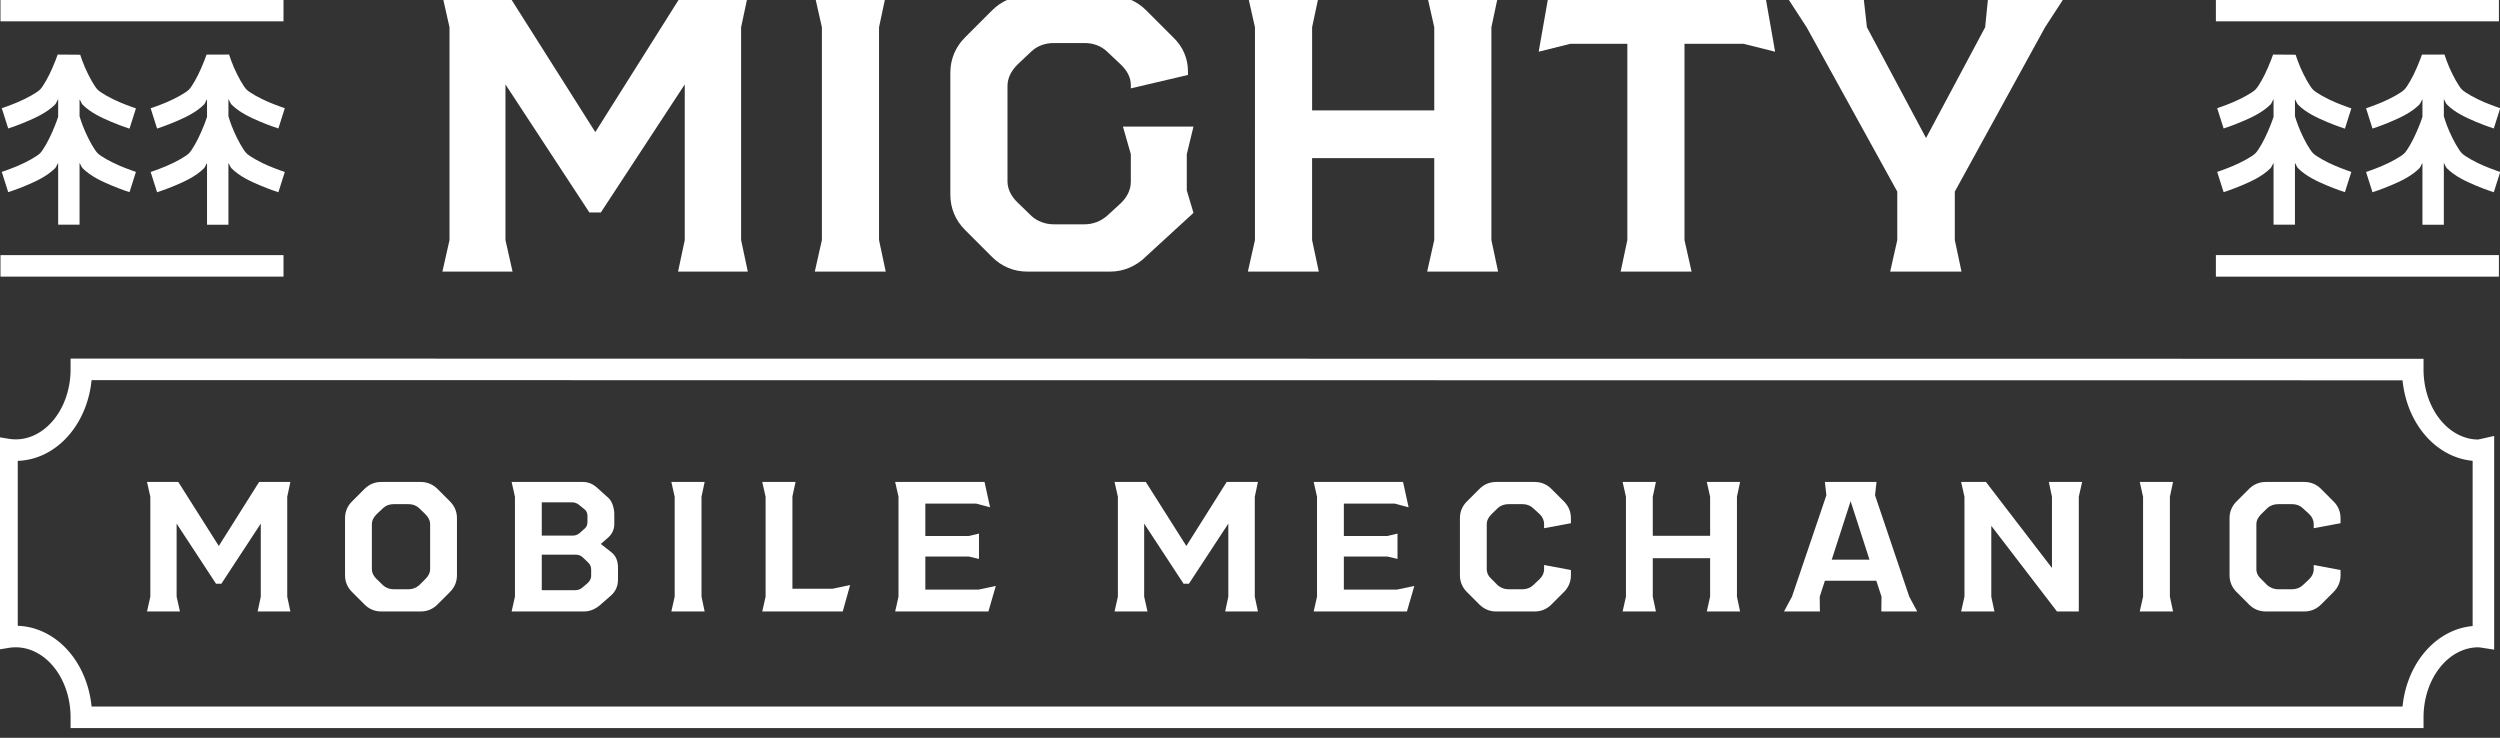
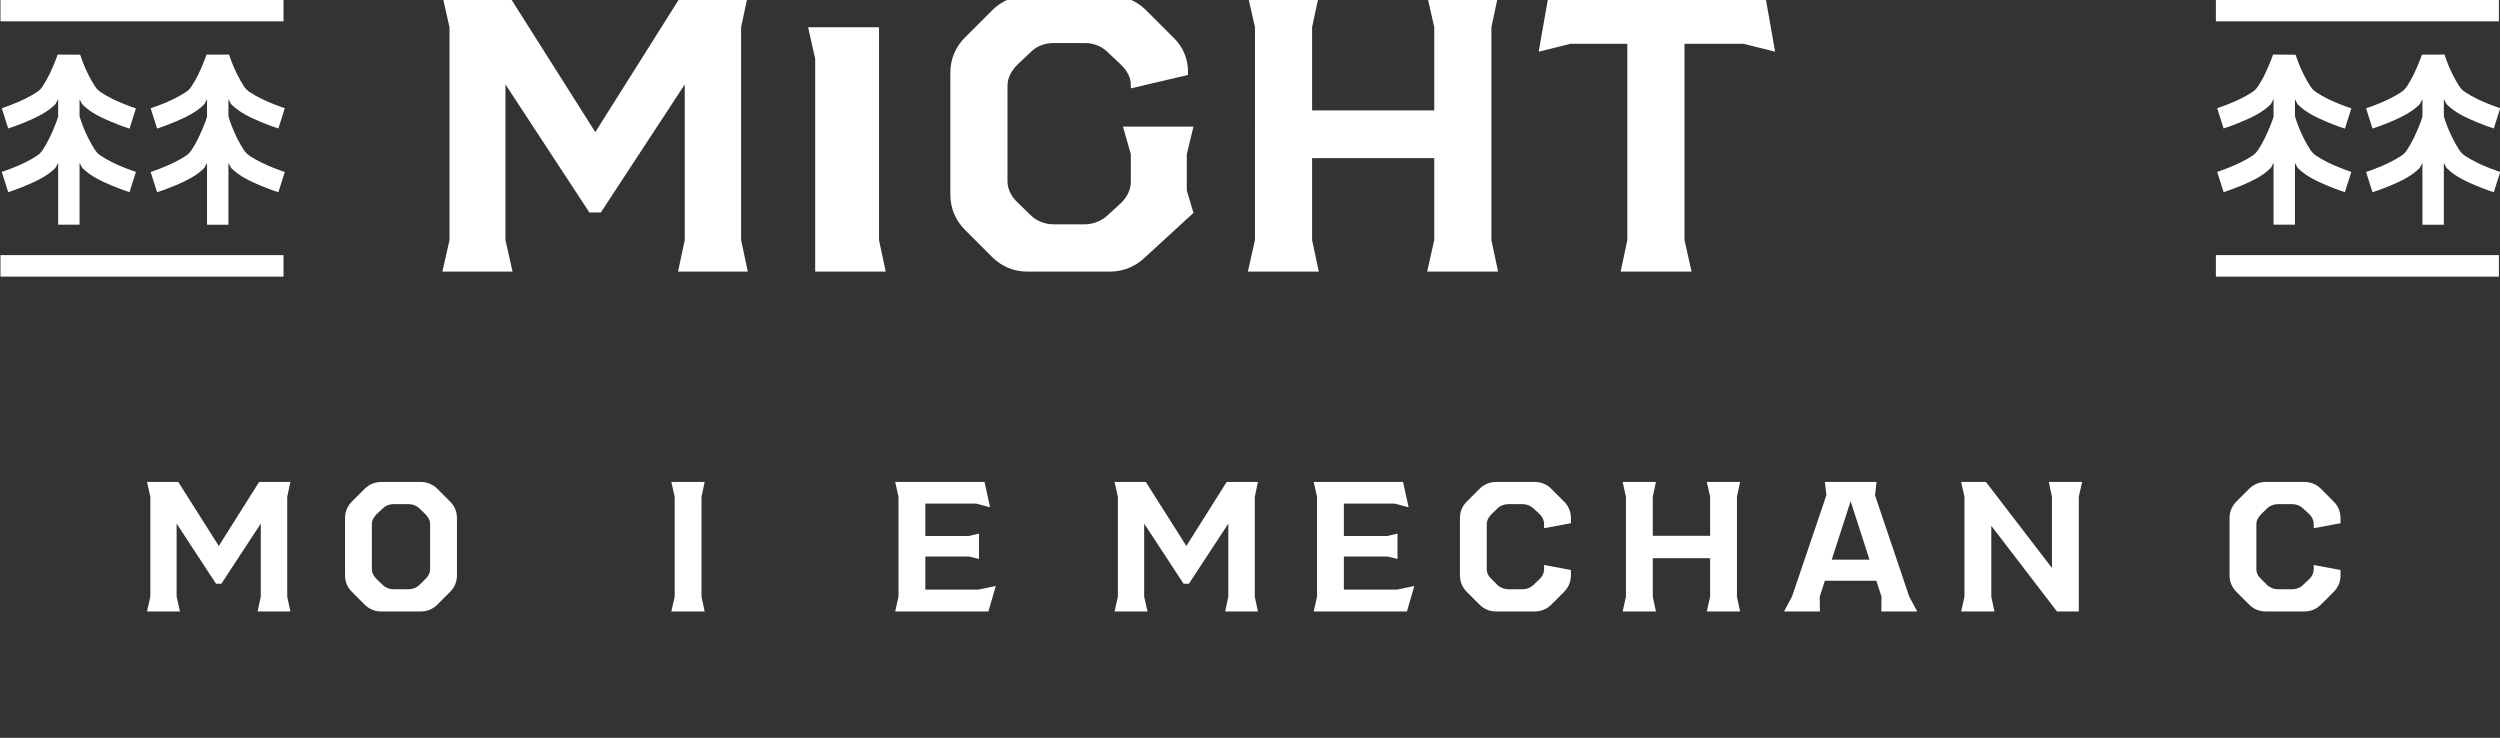
<svg xmlns="http://www.w3.org/2000/svg" xmlns:ns1="http://www.inkscape.org/namespaces/inkscape" xmlns:ns2="http://sodipodi.sourceforge.net/DTD/sodipodi-0.dtd" width="169.416" height="50" viewBox="0 0 44.825 13.229" version="1.1" id="svg8" ns1:version="1.0.2-2 (e86c870879, 2021-01-15)" ns2:docname="Mighty Mobile Mechanic Logo Mobile.svg">
  <rect x="0" y="0" width="44.825" height="13.229" fill="#333333" stroke="none" />
  <defs id="defs2" />
  <g ns1:label="Layer 1" ns1:groupmode="layer" id="layer1">
    <g id="g161613" style="font-size:10.583px;line-height:1.25;stroke-width:0.265" transform="matrix(0.714,0,0,0.714,7.6667054e-5,-3.5277524e-6)">
      <g aria-label="MOBILE MECHANIC" id="text35171" style="font-size:2.822px;letter-spacing:0.529px;stroke-width:0.07" transform="matrix(1.549,0,0,1.549,-66.899,-18.882)">
        <g id="g59626" transform="translate(2.2209265e-5)">
          <g id="g59557" transform="matrix(0.896,0,0,0.896,11.407,12.49)" />
        </g>
      </g>
      <g id="g161706" transform="translate(-66.095,-154.018)">
        <g id="g161393" style="fill:#ffffff;fill-opacity:1">
          <g id="g161412" transform="matrix(1.73,0,0,1.73,-48.659,-111.585)" style="fill:#ffffff;fill-opacity:1;stroke:#ffffff;stroke-opacity:1">
            <g id="g162377">
              <g id="g64358" transform="translate(-3.731,33.912)">
                <g aria-label="MIGHTY" transform="matrix(0.143,0,0,0.143,113.922,112.833)" id="text9217" style="font-weight:bold;font-size:40px;font-family:Worker;-inkscape-font-specification:'Worker, Bold';letter-spacing:0px;baseline-shift:baseline;vector-effect:none;stroke:none;stroke-width:1;stop-color:#000000">
                  <path d="m -231.48,50.2 0.68,-3.2 h -6.76 l -8.72,13.84 -8.76,-13.84 h -6.76 l 0.72,3.2 V 71.8 L -261.8,75 h 7.12 l -0.72,-3.2 V 56 l 8.52,13 h 1.16 l 8.52,-13 V 71.8 L -237.88,75 h 7.08 l -0.68,-3.2 z" style="-inkscape-font-specification:'Worker Bold'" id="path64131" />
-                   <path d="m -224,75 h 7.2 l -0.68,-3.2 V 50.2 l 0.68,-3.2 h -7.2 l 0.72,3.2 v 21.6 z" style="-inkscape-font-specification:'Worker Bold'" id="path64133" />
+                   <path d="m -224,75 h 7.2 l -0.68,-3.2 V 50.2 h -7.2 l 0.72,3.2 v 21.6 z" style="-inkscape-font-specification:'Worker Bold'" id="path64133" />
                  <path d="m -202.44,75 h 8.44 c 1.36,0 2.64,-0.56 3.6,-1.52 l 4.84,-4.44 -0.68,-2.28 v -3.68 l 0.68,-2.8 h -7.16 l 0.8,2.8 v 2.8 c 0,0.84 -0.4,1.6 -1.04,2.2 l -1.4,1.28 c -0.6,0.52 -1.4,0.84 -2.24,0.84 h -3.16 c -0.84,0 -1.68,-0.32 -2.24,-0.84 l -1.4,-1.36 c -0.64,-0.6 -1.04,-1.36 -1.04,-2.16 v -9.68 c 0,-0.84 0.4,-1.56 1.04,-2.2 l 1.4,-1.32 c 0.6,-0.56 1.4,-0.84 2.24,-0.84 h 3.16 c 0.84,0 1.64,0.28 2.24,0.84 l 1.4,1.32 c 0.64,0.6 1.04,1.32 1.04,2.08 v 0.36 l 5.8,-1.36 V 54.68 c 0,-1.32 -0.52,-2.52 -1.48,-3.44 l -2.76,-2.76 c -0.96,-0.96 -2.2,-1.48 -3.56,-1.48 h -8.52 c -1.36,0 -2.6,0.52 -3.56,1.48 l -2.76,2.76 c -0.96,0.96 -1.48,2.2 -1.48,3.56 v 12.4 c 0,1.36 0.52,2.6 1.48,3.56 l 2.76,2.76 c 0.96,0.96 2.2,1.48 3.56,1.48 z" style="-inkscape-font-specification:'Worker Bold'" id="path64135" />
                  <path d="m -155.32,50.2 0.68,-3.2 h -7.2 l 0.72,3.2 v 8.44 h -12.4 v -8.44 l 0.68,-3.2 h -7.2 l 0.72,3.2 V 71.8 L -180.04,75 h 7.2 l -0.68,-3.2 v -8.32 h 12.4 v 8.32 L -161.84,75 h 7.2 l -0.68,-3.2 z" style="-inkscape-font-specification:'Worker Bold'" id="path64137" />
                  <path d="m -142.2,75 h 7.2 l -0.72,-3.2 V 51.88 h 6 l 3.2,0.8 -1,-5.68 h -22 l -1,5.68 3.2,-0.8 h 5.8 v 19.92 z" style="-inkscape-font-specification:'Worker Bold'" id="path64139" />
-                   <path d="m -99.12,50.2 2.08,-3.2 h -7.84 l -0.32,3.2 -6,11.24 -6,-11.24 -0.36,-3.2 h -7.84 l 2.08,3.2 9.2,16.68 v 4.92 L -114.84,75 h 7.24 l -0.68,-3.2 V 66.88 Z" style="-inkscape-font-specification:'Worker Bold'" id="path64141" />
                </g>
                <g id="g35736" transform="matrix(2.582,0,0,2.582,-132.781,-377.356)" style="stroke:#ffffff;stroke-width:0.121;stroke-miterlimit:4;stroke-dasharray:none;stroke-opacity:1">
-                   <path id="path16769" style="font-size:10.583px;line-height:1.25;fill:none;fill-opacity:1;stroke:#ffffff;stroke-width:0.121;stroke-linejoin:miter;stroke-miterlimit:4;stroke-dasharray:none;stroke-opacity:1" d="m 79.018,194.552 a 0.369,0.454 0 0 1 -0.369,0.454 0.369,0.454 0 0 1 -0.049,-0.004 v 1.056 a 0.369,0.454 0 0 1 0.049,-0.004 0.369,0.454 0 0 1 0.369,0.454 h 13.107 a 0.369,0.454 0 0 1 0.369,-0.454 0.369,0.454 0 0 1 0.028,0.003 v -1.055 a 0.369,0.454 0 0 1 -0.028,0.005 0.369,0.454 0 0 1 -0.369,-0.454 z" />
                  <g aria-label="MOBILE MECHANIC" transform="matrix(0.026,0,0,0.026,86.194,193.963)" id="text16917" style="font-weight:bold;font-size:40px;font-family:Worker;-inkscape-font-specification:'Worker Bold';letter-spacing:5.658px;baseline-shift:baseline;opacity:1;stroke:none;stroke-width:4.709;stop-color:#000000;stop-opacity:1">
                    <path d="m -231.48,50.2 0.68,-3.2 h -6.76 l -8.72,13.84 -8.76,-13.84 h -6.76 l 0.72,3.2 V 71.8 L -261.8,75 h 7.12 l -0.72,-3.2 V 56 l 8.52,13 h 1.16 l 8.52,-13 V 71.8 L -237.88,75 h 7.08 l -0.68,-3.2 z" id="path64084" />
                    <path d="m -211.182,75 h 8.6 c 1.36,0 2.6,-0.52 3.56,-1.48 l 2.76,-2.76 c 0.96,-0.96 1.48,-2.2 1.48,-3.56 V 54.8 c 0,-1.36 -0.52,-2.6 -1.48,-3.56 l -2.76,-2.76 c -0.96,-0.96 -2.2,-1.48 -3.56,-1.48 h -8.6 c -1.36,0 -2.6,0.52 -3.56,1.48 l -2.76,2.76 c -0.96,0.96 -1.48,2.2 -1.48,3.56 v 12.4 c 0,1.36 0.52,2.6 1.48,3.56 l 2.76,2.76 C -213.782,74.48 -212.542,75 -211.182,75 Z m 2.68,-4.8 c -0.84,0 -1.68,-0.32 -2.24,-0.84 l -1.4,-1.36 c -0.64,-0.6 -1.04,-1.36 -1.04,-2.16 v -9.68 c 0,-0.84 0.4,-1.56 1.04,-2.2 l 1.4,-1.32 c 0.6,-0.56 1.4,-0.84 2.24,-0.84 h 3.28 c 0.84,0 1.64,0.28 2.24,0.84 l 1.36,1.32 c 0.64,0.64 1.04,1.36 1.04,2.2 v 9.68 c 0,0.8 -0.4,1.56 -1.04,2.16 l -1.36,1.36 c -0.6,0.52 -1.4,0.84 -2.24,0.84 z" id="path64086" />
-                     <path d="m -161.444,62.16 -2.24,-1.76 1.48,-1.28 c 0.92,-0.76 1.44,-1.8 1.44,-3 v -2.24 c 0,-1.12 -0.44,-2.72 -1.28,-3.44 l -2.4,-2.16 c -0.88,-0.8 -1.88,-1.28 -3.08,-1.28 h -15.44 l 0.72,3.2 V 71.8 L -182.964,75 h 15.68 c 1.36,0 2.56,-0.6 3.56,-1.48 l 2.28,-2 c 1,-0.88 1.48,-2.08 1.48,-3.36 v -2.64 c 0,-1.36 -0.4,-2.56 -1.48,-3.36 z m -8.48,-10.76 c 0.6,0 1.12,0.2 1.6,0.6 l 1.12,0.92 c 0.52,0.4 0.64,0.92 0.64,1.44 v 1.24 c 0,0.56 -0.12,1.08 -0.6,1.48 l -1.08,0.96 c -0.52,0.44 -1,0.56 -1.56,0.56 h -6.64 v -7.2 z m 4.16,15.92 c 0,0.68 -0.4,1.28 -0.96,1.72 l -1,0.84 c -0.36,0.32 -0.92,0.52 -1.44,0.52 h -7.28 V 62.72 h 7.32 c 0.56,0 1.12,0.16 1.56,0.6 l 0.96,0.92 c 0.52,0.44 0.84,0.96 0.84,1.64 z" id="path64088" />
                    <path d="m -148.425,75 h 7.2 l -0.68,-3.2 V 50.2 l 0.68,-3.2 h -7.2 l 0.72,3.2 v 21.6 z" id="path64090" />
-                     <path d="m -113.527,70.08 h -8.72 v -19.96 l 0.68,-3.12 h -7.2 l 0.72,3.2 V 71.8 L -128.767,75 h 17.4 l 1.6,-5.72 z" id="path64092" />
                    <path d="m -82.029,70.28 h -11.48 v -7.16 h 9.4 l 2.2,0.52 v -5.48 l -2.2,0.52 h -9.4 v -7 h 11 l 3,0.8 -1.2,-5.48 h -19.32 l 0.72,3.2 V 71.8 L -100.029,75 h 20.16 l 1.6,-5.52 z" id="path64094" />
                    <path d="m -22.272,50.2 0.68,-3.2 h -6.76 L -37.072,60.84 -45.832,47 h -6.76 l 0.72,3.2 V 71.8 L -52.592,75 h 7.12 l -0.72,-3.2 V 56 l 8.52,13 h 1.16 l 8.52,-13 V 71.8 L -28.672,75 h 7.08 l -0.68,-3.2 z" id="path64096" />
                    <path d="M 8.466,70.28 H -3.014 v -7.16 h 9.4 l 2.2,0.52 V 58.16 L 6.386,58.68 H -3.014 V 51.68 H 7.986 L 10.986,52.48 9.786,47 H -9.534 l 0.72,3.2 V 71.8 L -9.534,75 H 10.626 l 1.6,-5.52 z" id="path64098" />
                    <path d="m 46.084,66.04 -5.8,-1.08 v 0.92 c 0,0.8 -0.36,1.56 -1,2.16 l -1.4,1.32 c -0.56,0.52 -1.4,0.84 -2.24,0.84 h -3.08 c -0.84,0 -1.68,-0.32 -2.28,-0.84 l -1.36,-1.36 c -0.68,-0.6 -1.04,-1.36 -1.04,-2.16 v -9.68 c 0,-0.84 0.4,-1.56 1.04,-2.2 l 1.36,-1.32 c 0.6,-0.56 1.44,-0.84 2.28,-0.84 h 3.08 c 0.84,0 1.64,0.28 2.24,0.84 l 1.4,1.28 c 0.64,0.6 1,1.36 1,2.2 v 0.88 l 5.8,-1.08 V 54.8 c 0,-1.36 -0.52,-2.6 -1.48,-3.56 L 41.844,48.48 C 40.884,47.52 39.644,47 38.284,47 h -8.4 c -1.36,0 -2.6,0.52 -3.56,1.48 l -2.76,2.76 c -0.96,0.96 -1.48,2.2 -1.48,3.56 v 12.4 c 0,1.36 0.52,2.6 1.48,3.56 l 2.76,2.76 C 27.284,74.48 28.524,75 29.884,75 h 8.4 c 1.36,0 2.6,-0.52 3.56,-1.48 l 2.76,-2.76 c 0.96,-0.96 1.48,-2.2 1.48,-3.56 z" id="path64100" />
                    <path d="m 81.983,50.2 0.68,-3.2 h -7.2 l 0.72,3.2 v 8.44 H 63.783 v -8.44 l 0.68,-3.2 h -7.2 l 0.72,3.2 V 71.8 L 57.263,75 h 7.2 L 63.783,71.8 V 63.48 H 76.183 v 8.32 L 75.463,75 h 7.2 l -0.68,-3.2 z" id="path64102" />
                    <path d="m 120.961,75 -1.72,-3.2 -7.4,-21.92 0.32,-2.88 H 101.001 l 0.32,2.88 L 93.881,71.8 92.161,75 h 7.76 l -0.04,-3.2 1.12,-3.44 h 11.12 l 1.12,3.44 L 113.201,75 Z M 102.481,63.8 l 4.08,-12.64 4.08,12.64 z" id="path64104" />
                    <path d="m 130.459,75 h 7.2 l -0.68,-3.2 V 56.48 L 151.179,75 h 4.72 V 50.2 l 0.72,-3.2 h -7.2 l 0.68,3.2 V 65.6 L 135.819,47 h -5.36 l 0.72,3.2 v 21.6 z" id="path64106" />
-                     <path d="m 169.078,75 h 7.2 l -0.68,-3.2 V 50.2 l 0.68,-3.2 h -7.2 l 0.72,3.2 v 21.6 z" id="path64108" />
                    <path d="m 212.496,66.04 -5.8,-1.08 v 0.92 c 0,0.8 -0.36,1.56 -1,2.16 l -1.4,1.32 c -0.56,0.52 -1.4,0.84 -2.24,0.84 h -3.08 c -0.84,0 -1.68,-0.32 -2.28,-0.84 l -1.36,-1.36 c -0.68,-0.6 -1.04,-1.36 -1.04,-2.16 v -9.68 c 0,-0.84 0.4,-1.56 1.04,-2.2 l 1.36,-1.32 c 0.6,-0.56 1.44,-0.84 2.28,-0.84 h 3.08 c 0.84,0 1.64,0.28 2.24,0.84 l 1.4,1.28 c 0.64,0.6 1,1.36 1,2.2 v 0.88 l 5.8,-1.08 V 54.8 c 0,-1.36 -0.52,-2.6 -1.48,-3.56 l -2.76,-2.76 c -0.96,-0.96 -2.2,-1.48 -3.56,-1.48 h -8.4 c -1.36,0 -2.6,0.52 -3.56,1.48 l -2.76,2.76 c -0.96,0.96 -1.48,2.2 -1.48,3.56 v 12.4 c 0,1.36 0.52,2.6 1.48,3.56 l 2.76,2.76 c 0.96,0.96 2.2,1.48 3.56,1.48 h 8.4 c 1.36,0 2.6,-0.52 3.56,-1.48 l 2.76,-2.76 c 0.96,-0.96 1.48,-2.2 1.48,-3.56 z" id="path64110" />
                  </g>
                </g>
                <g id="g51168" transform="matrix(1.003,0,0,1.003,-18.087,-11.883)" style="fill:#ffffff;fill-opacity:1;stroke:#ffffff;stroke-opacity:1">
                  <g id="g51166" transform="translate(0.639,18.536)" style="fill:#ffffff;fill-opacity:1">
                    <g id="g51160" transform="matrix(1.164,0,0,1.164,-23.398,-19.038)" style="fill:#ffffff;fill-opacity:1;stroke:none;stroke-opacity:1">
                      <path id="path51156" style="color:#000000;fill:#ffffff;fill-opacity:1;stroke:none;stroke-width:0.265;stroke-opacity:1" d="m 95.773,113.743 c -0.013,0.037 -0.034,0.094 -0.063,0.16 -0.046,0.109 -0.116,0.235 -0.156,0.275 -0.04,0.04 -0.167,0.11 -0.275,0.156 -0.109,0.046 -0.201,0.076 -0.201,0.076 l 0.08,0.252 c 0,0 0.103,-0.032 0.224,-0.084 0.121,-0.051 0.258,-0.114 0.358,-0.213 0.018,-0.018 0.023,-0.046 0.039,-0.067 v 0.219 c -0.005,0.017 -0.027,0.082 -0.069,0.179 -0.046,0.109 -0.116,0.234 -0.156,0.274 -0.04,0.04 -0.167,0.11 -0.275,0.156 -0.109,0.046 -0.201,0.076 -0.201,0.076 l 0.08,0.252 c 0,0 0.104,-0.033 0.225,-0.084 0.121,-0.051 0.258,-0.114 0.357,-0.213 0.018,-0.018 0.023,-0.045 0.039,-0.066 v 0.767 h 0.266 v -0.767 c 0.016,0.021 0.021,0.048 0.039,0.066 0.099,0.099 0.236,0.162 0.357,0.213 0.121,0.051 0.225,0.084 0.225,0.084 l 0.08,-0.252 c 0,0 -0.092,-0.03 -0.201,-0.076 -0.109,-0.046 -0.235,-0.116 -0.275,-0.156 -0.04,-0.04 -0.11,-0.165 -0.157,-0.274 -0.043,-0.1 -0.064,-0.173 -0.068,-0.186 V 114.3 c 0.016,0.021 0.021,0.048 0.039,0.067 0.099,0.099 0.236,0.162 0.357,0.213 0.121,0.051 0.225,0.084 0.225,0.084 l 0.08,-0.252 c 0,0 -0.092,-0.03 -0.201,-0.076 -0.109,-0.046 -0.235,-0.116 -0.275,-0.156 -0.04,-0.04 -0.11,-0.167 -0.157,-0.275 -0.028,-0.066 -0.048,-0.123 -0.06,-0.16 z" />
                      <path id="path51158" style="color:#000000;fill:#ffffff;fill-opacity:1;stroke:none;stroke-width:0.265;stroke-opacity:1" d="m 97.624,113.744 c -0.013,0.037 -0.034,0.094 -0.063,0.16 -0.046,0.109 -0.116,0.235 -0.156,0.275 -0.04,0.04 -0.167,0.11 -0.275,0.156 -0.109,0.046 -0.201,0.076 -0.201,0.076 l 0.08,0.252 c 0,0 0.103,-0.032 0.224,-0.084 0.121,-0.051 0.258,-0.114 0.358,-0.213 0.018,-0.018 0.023,-0.046 0.039,-0.067 v 0.219 c -0.005,0.017 -0.027,0.082 -0.069,0.179 -0.046,0.109 -0.116,0.234 -0.156,0.274 -0.04,0.04 -0.167,0.11 -0.275,0.156 -0.109,0.046 -0.201,0.076 -0.201,0.076 l 0.08,0.252 c 0,0 0.104,-0.033 0.225,-0.084 0.121,-0.051 0.258,-0.114 0.357,-0.213 0.018,-0.018 0.023,-0.045 0.039,-0.066 v 0.767 h 0.266 v -0.767 c 0.016,0.021 0.021,0.048 0.039,0.066 0.099,0.099 0.236,0.162 0.357,0.213 0.121,0.051 0.225,0.084 0.225,0.084 l 0.08,-0.252 c 0,0 -0.092,-0.03 -0.201,-0.076 -0.109,-0.046 -0.235,-0.116 -0.275,-0.156 -0.04,-0.04 -0.11,-0.165 -0.157,-0.274 -0.043,-0.1 -0.064,-0.173 -0.068,-0.186 v -0.213 c 0.016,0.021 0.021,0.048 0.039,0.067 0.099,0.099 0.236,0.162 0.357,0.213 0.121,0.051 0.225,0.084 0.225,0.084 l 0.08,-0.252 c 0,0 -0.092,-0.03 -0.201,-0.076 -0.109,-0.046 -0.235,-0.116 -0.275,-0.156 -0.04,-0.04 -0.11,-0.167 -0.157,-0.275 -0.028,-0.066 -0.048,-0.123 -0.06,-0.16 z" />
                    </g>
                    <path style="fill:none;fill-opacity:1;stroke:#ffffff;stroke-width:0.312;stroke-linecap:butt;stroke-linejoin:miter;stroke-miterlimit:4;stroke-dasharray:none;stroke-opacity:1" d="m 87.254,112.722 h 4.096" id="path51162" />
                    <path style="fill:#ffffff;fill-opacity:1;stroke:#ffffff;stroke-width:0.311px;stroke-linecap:butt;stroke-linejoin:miter;stroke-opacity:1" d="m 87.254,116.417 h 4.096" id="path51164" />
                  </g>
                </g>
                <g id="g62236" transform="matrix(1.003,0,0,1.003,14.071,-11.883)" style="fill:#ffffff;fill-opacity:1;stroke:#ffffff;stroke-opacity:1">
                  <g id="g62234" transform="translate(0.639,18.536)" style="fill:#ffffff;fill-opacity:1">
                    <g id="g62228" transform="matrix(1.164,0,0,1.164,-23.398,-19.038)" style="fill:#ffffff;fill-opacity:1;stroke:none;stroke-opacity:1">
                      <path id="path62224" style="color:#000000;fill:#ffffff;fill-opacity:1;stroke:none;stroke-width:0.265;stroke-opacity:1" d="m 95.773,113.743 c -0.013,0.037 -0.034,0.094 -0.063,0.16 -0.046,0.109 -0.116,0.235 -0.156,0.275 -0.04,0.04 -0.167,0.11 -0.275,0.156 -0.109,0.046 -0.201,0.076 -0.201,0.076 l 0.08,0.252 c 0,0 0.103,-0.032 0.224,-0.084 0.121,-0.051 0.258,-0.114 0.358,-0.213 0.018,-0.018 0.023,-0.046 0.039,-0.067 v 0.219 c -0.005,0.017 -0.027,0.082 -0.069,0.179 -0.046,0.109 -0.116,0.234 -0.156,0.274 -0.04,0.04 -0.167,0.11 -0.275,0.156 -0.109,0.046 -0.201,0.076 -0.201,0.076 l 0.08,0.252 c 0,0 0.104,-0.033 0.225,-0.084 0.121,-0.051 0.258,-0.114 0.357,-0.213 0.018,-0.018 0.023,-0.045 0.039,-0.066 v 0.767 h 0.266 v -0.767 c 0.016,0.021 0.021,0.048 0.039,0.066 0.099,0.099 0.236,0.162 0.357,0.213 0.121,0.051 0.225,0.084 0.225,0.084 l 0.08,-0.252 c 0,0 -0.092,-0.03 -0.201,-0.076 -0.109,-0.046 -0.235,-0.116 -0.275,-0.156 -0.04,-0.04 -0.11,-0.165 -0.157,-0.274 -0.043,-0.1 -0.064,-0.173 -0.068,-0.186 V 114.3 c 0.016,0.021 0.021,0.048 0.039,0.067 0.099,0.099 0.236,0.162 0.357,0.213 0.121,0.051 0.225,0.084 0.225,0.084 l 0.08,-0.252 c 0,0 -0.092,-0.03 -0.201,-0.076 -0.109,-0.046 -0.235,-0.116 -0.275,-0.156 -0.04,-0.04 -0.11,-0.167 -0.157,-0.275 -0.028,-0.066 -0.048,-0.123 -0.06,-0.16 z" />
                      <path id="path62226" style="color:#000000;fill:#ffffff;fill-opacity:1;stroke:none;stroke-width:0.265;stroke-opacity:1" d="m 97.624,113.744 c -0.013,0.037 -0.034,0.094 -0.063,0.16 -0.046,0.109 -0.116,0.235 -0.156,0.275 -0.04,0.04 -0.167,0.11 -0.275,0.156 -0.109,0.046 -0.201,0.076 -0.201,0.076 l 0.08,0.252 c 0,0 0.103,-0.032 0.224,-0.084 0.121,-0.051 0.258,-0.114 0.358,-0.213 0.018,-0.018 0.023,-0.046 0.039,-0.067 v 0.219 c -0.005,0.017 -0.027,0.082 -0.069,0.179 -0.046,0.109 -0.116,0.234 -0.156,0.274 -0.04,0.04 -0.167,0.11 -0.275,0.156 -0.109,0.046 -0.201,0.076 -0.201,0.076 l 0.08,0.252 c 0,0 0.104,-0.033 0.225,-0.084 0.121,-0.051 0.258,-0.114 0.357,-0.213 0.018,-0.018 0.023,-0.045 0.039,-0.066 v 0.767 h 0.266 v -0.767 c 0.016,0.021 0.021,0.048 0.039,0.066 0.099,0.099 0.236,0.162 0.357,0.213 0.121,0.051 0.225,0.084 0.225,0.084 l 0.08,-0.252 c 0,0 -0.092,-0.03 -0.201,-0.076 -0.109,-0.046 -0.235,-0.116 -0.275,-0.156 -0.04,-0.04 -0.11,-0.165 -0.157,-0.274 -0.043,-0.1 -0.064,-0.173 -0.068,-0.186 v -0.213 c 0.016,0.021 0.021,0.048 0.039,0.067 0.099,0.099 0.236,0.162 0.357,0.213 0.121,0.051 0.225,0.084 0.225,0.084 l 0.08,-0.252 c 0,0 -0.092,-0.03 -0.201,-0.076 -0.109,-0.046 -0.235,-0.116 -0.275,-0.156 -0.04,-0.04 -0.11,-0.167 -0.157,-0.275 -0.028,-0.066 -0.048,-0.123 -0.06,-0.16 z" />
                    </g>
                    <path style="fill:none;fill-opacity:1;stroke:#ffffff;stroke-width:0.312;stroke-linecap:butt;stroke-linejoin:miter;stroke-miterlimit:4;stroke-dasharray:none;stroke-opacity:1" d="m 87.254,112.722 h 4.096" id="path62230" />
                    <path style="fill:#ffffff;fill-opacity:1;stroke:#ffffff;stroke-width:0.312;stroke-linecap:butt;stroke-linejoin:miter;stroke-miterlimit:4;stroke-dasharray:none;stroke-opacity:1" d="m 87.254,116.417 h 4.096" id="path62232" />
                  </g>
                </g>
              </g>
            </g>
          </g>
        </g>
      </g>
    </g>
  </g>
  <style type="text/css" id="style61519">
	.st0{fill:#E03626;}
</style>
  <style type="text/css" id="style62302">
	.st0{fill:#E03626;}
</style>
</svg>